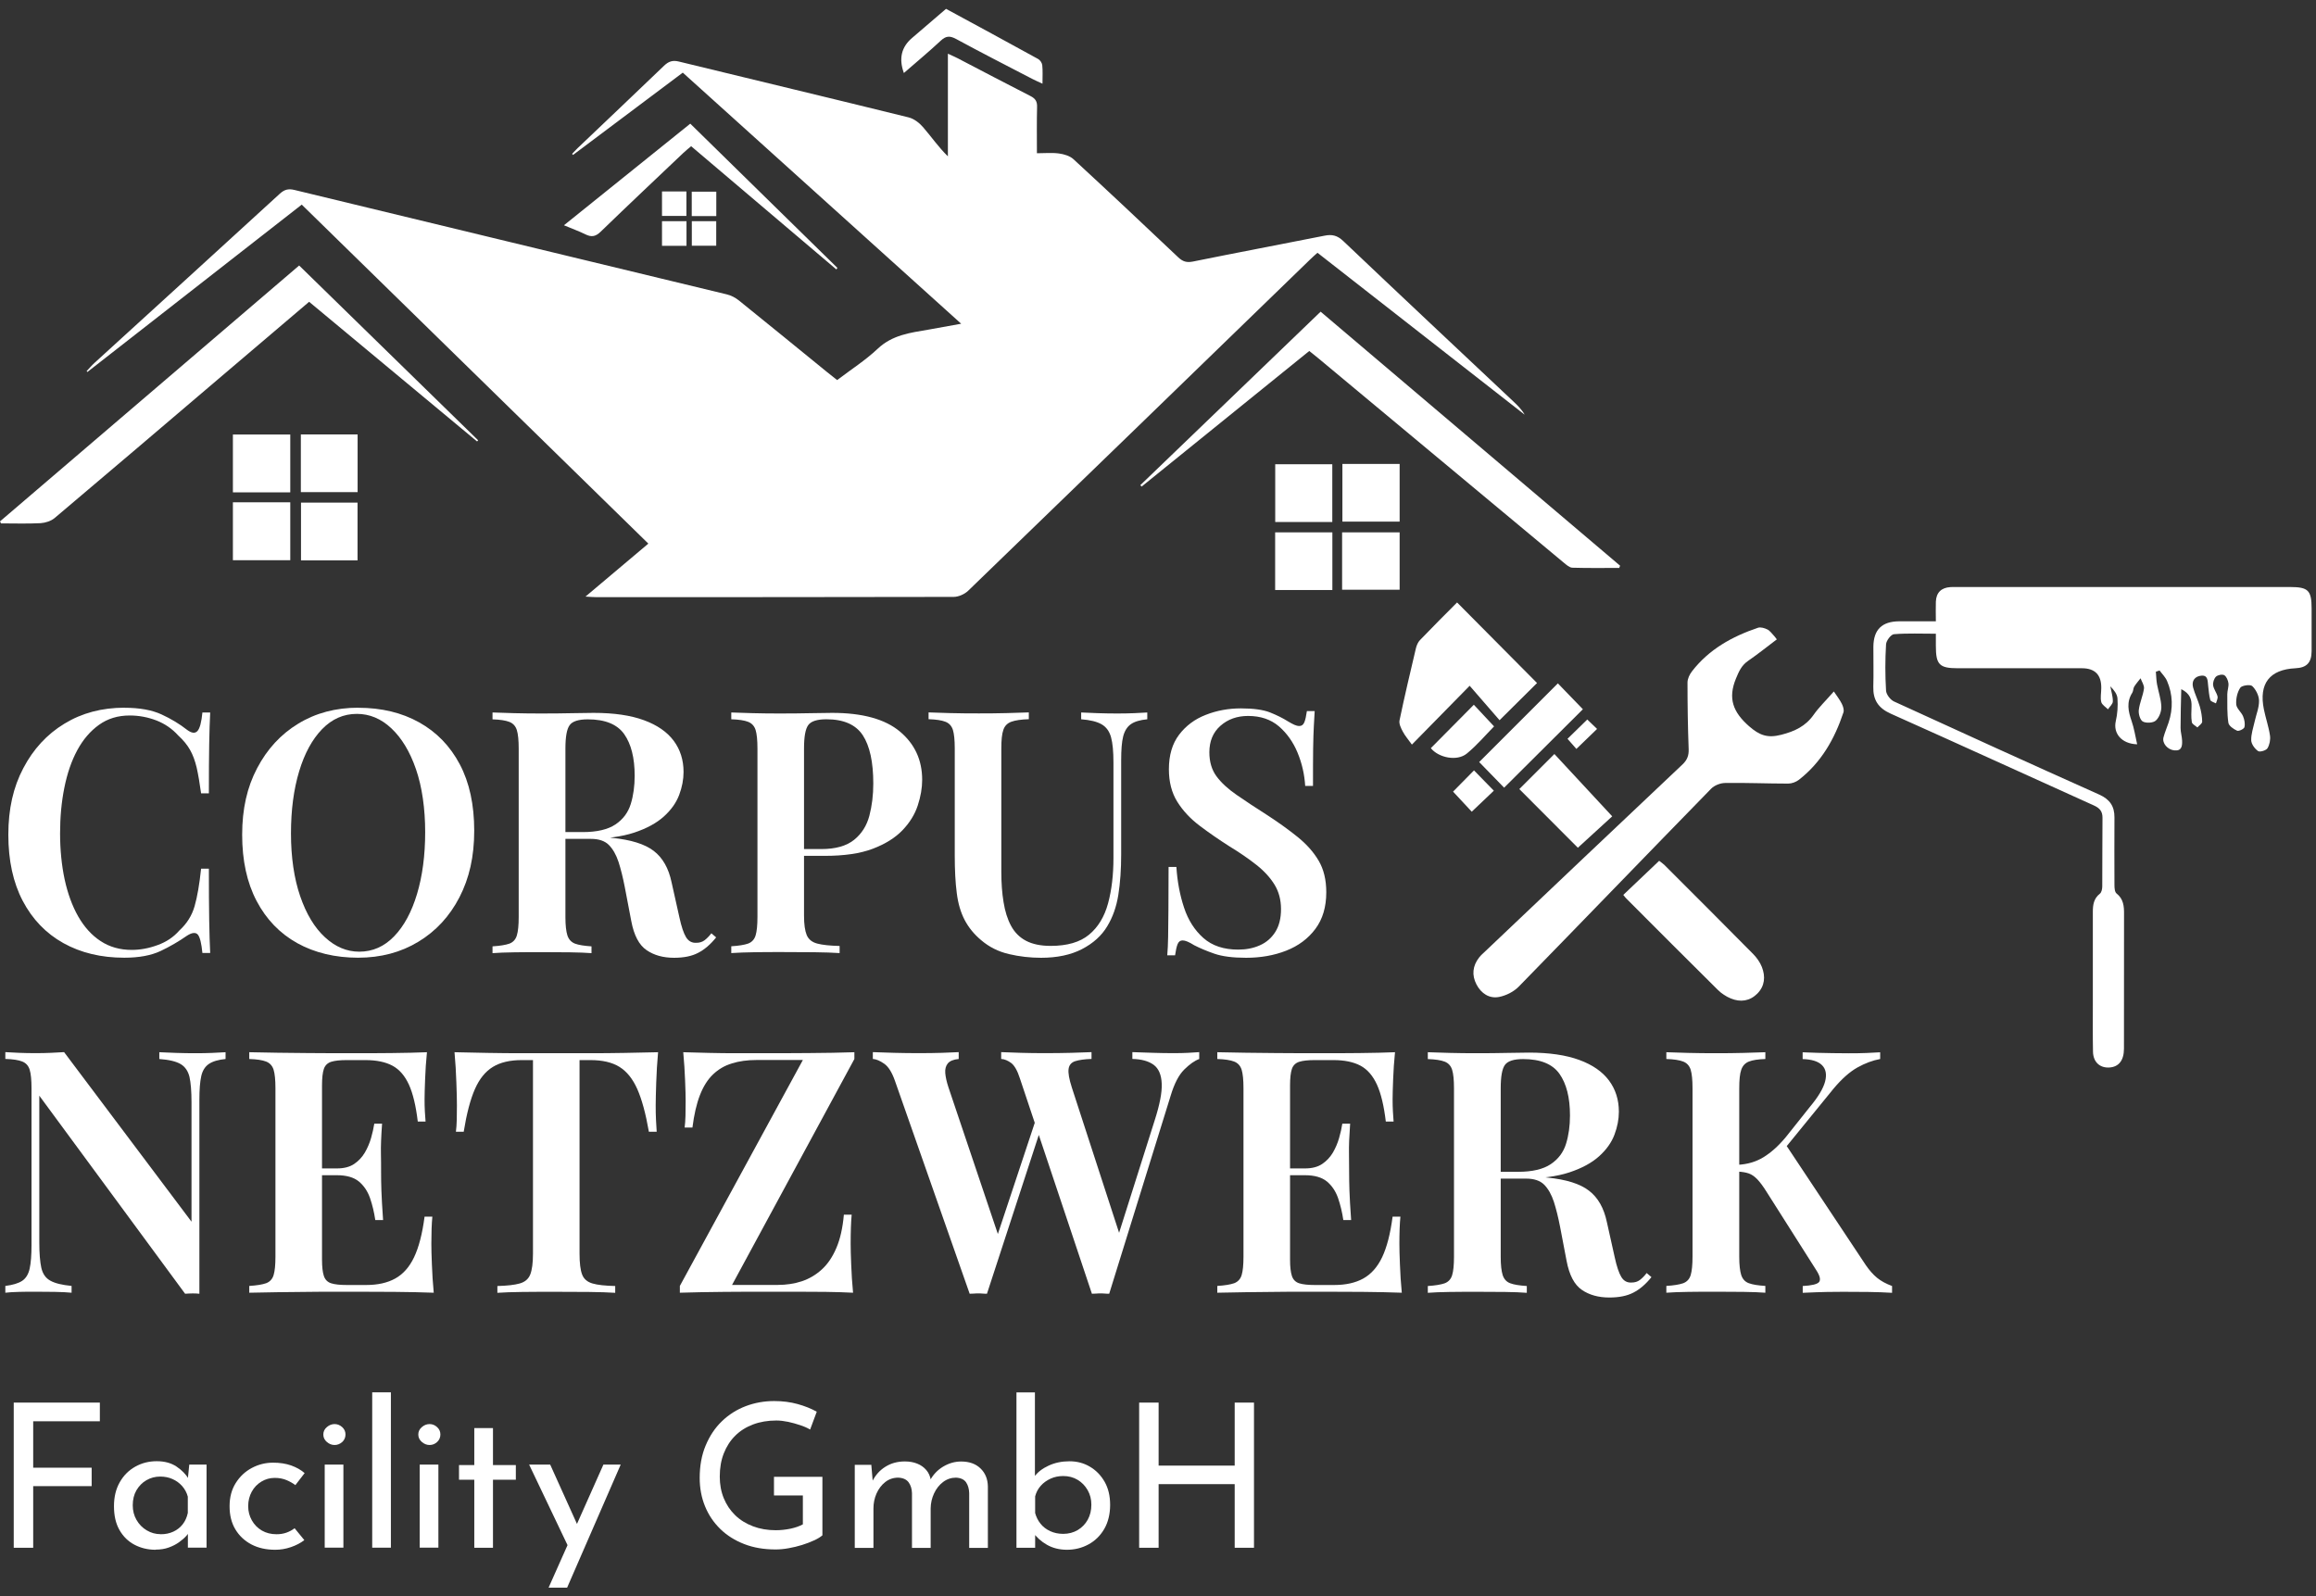
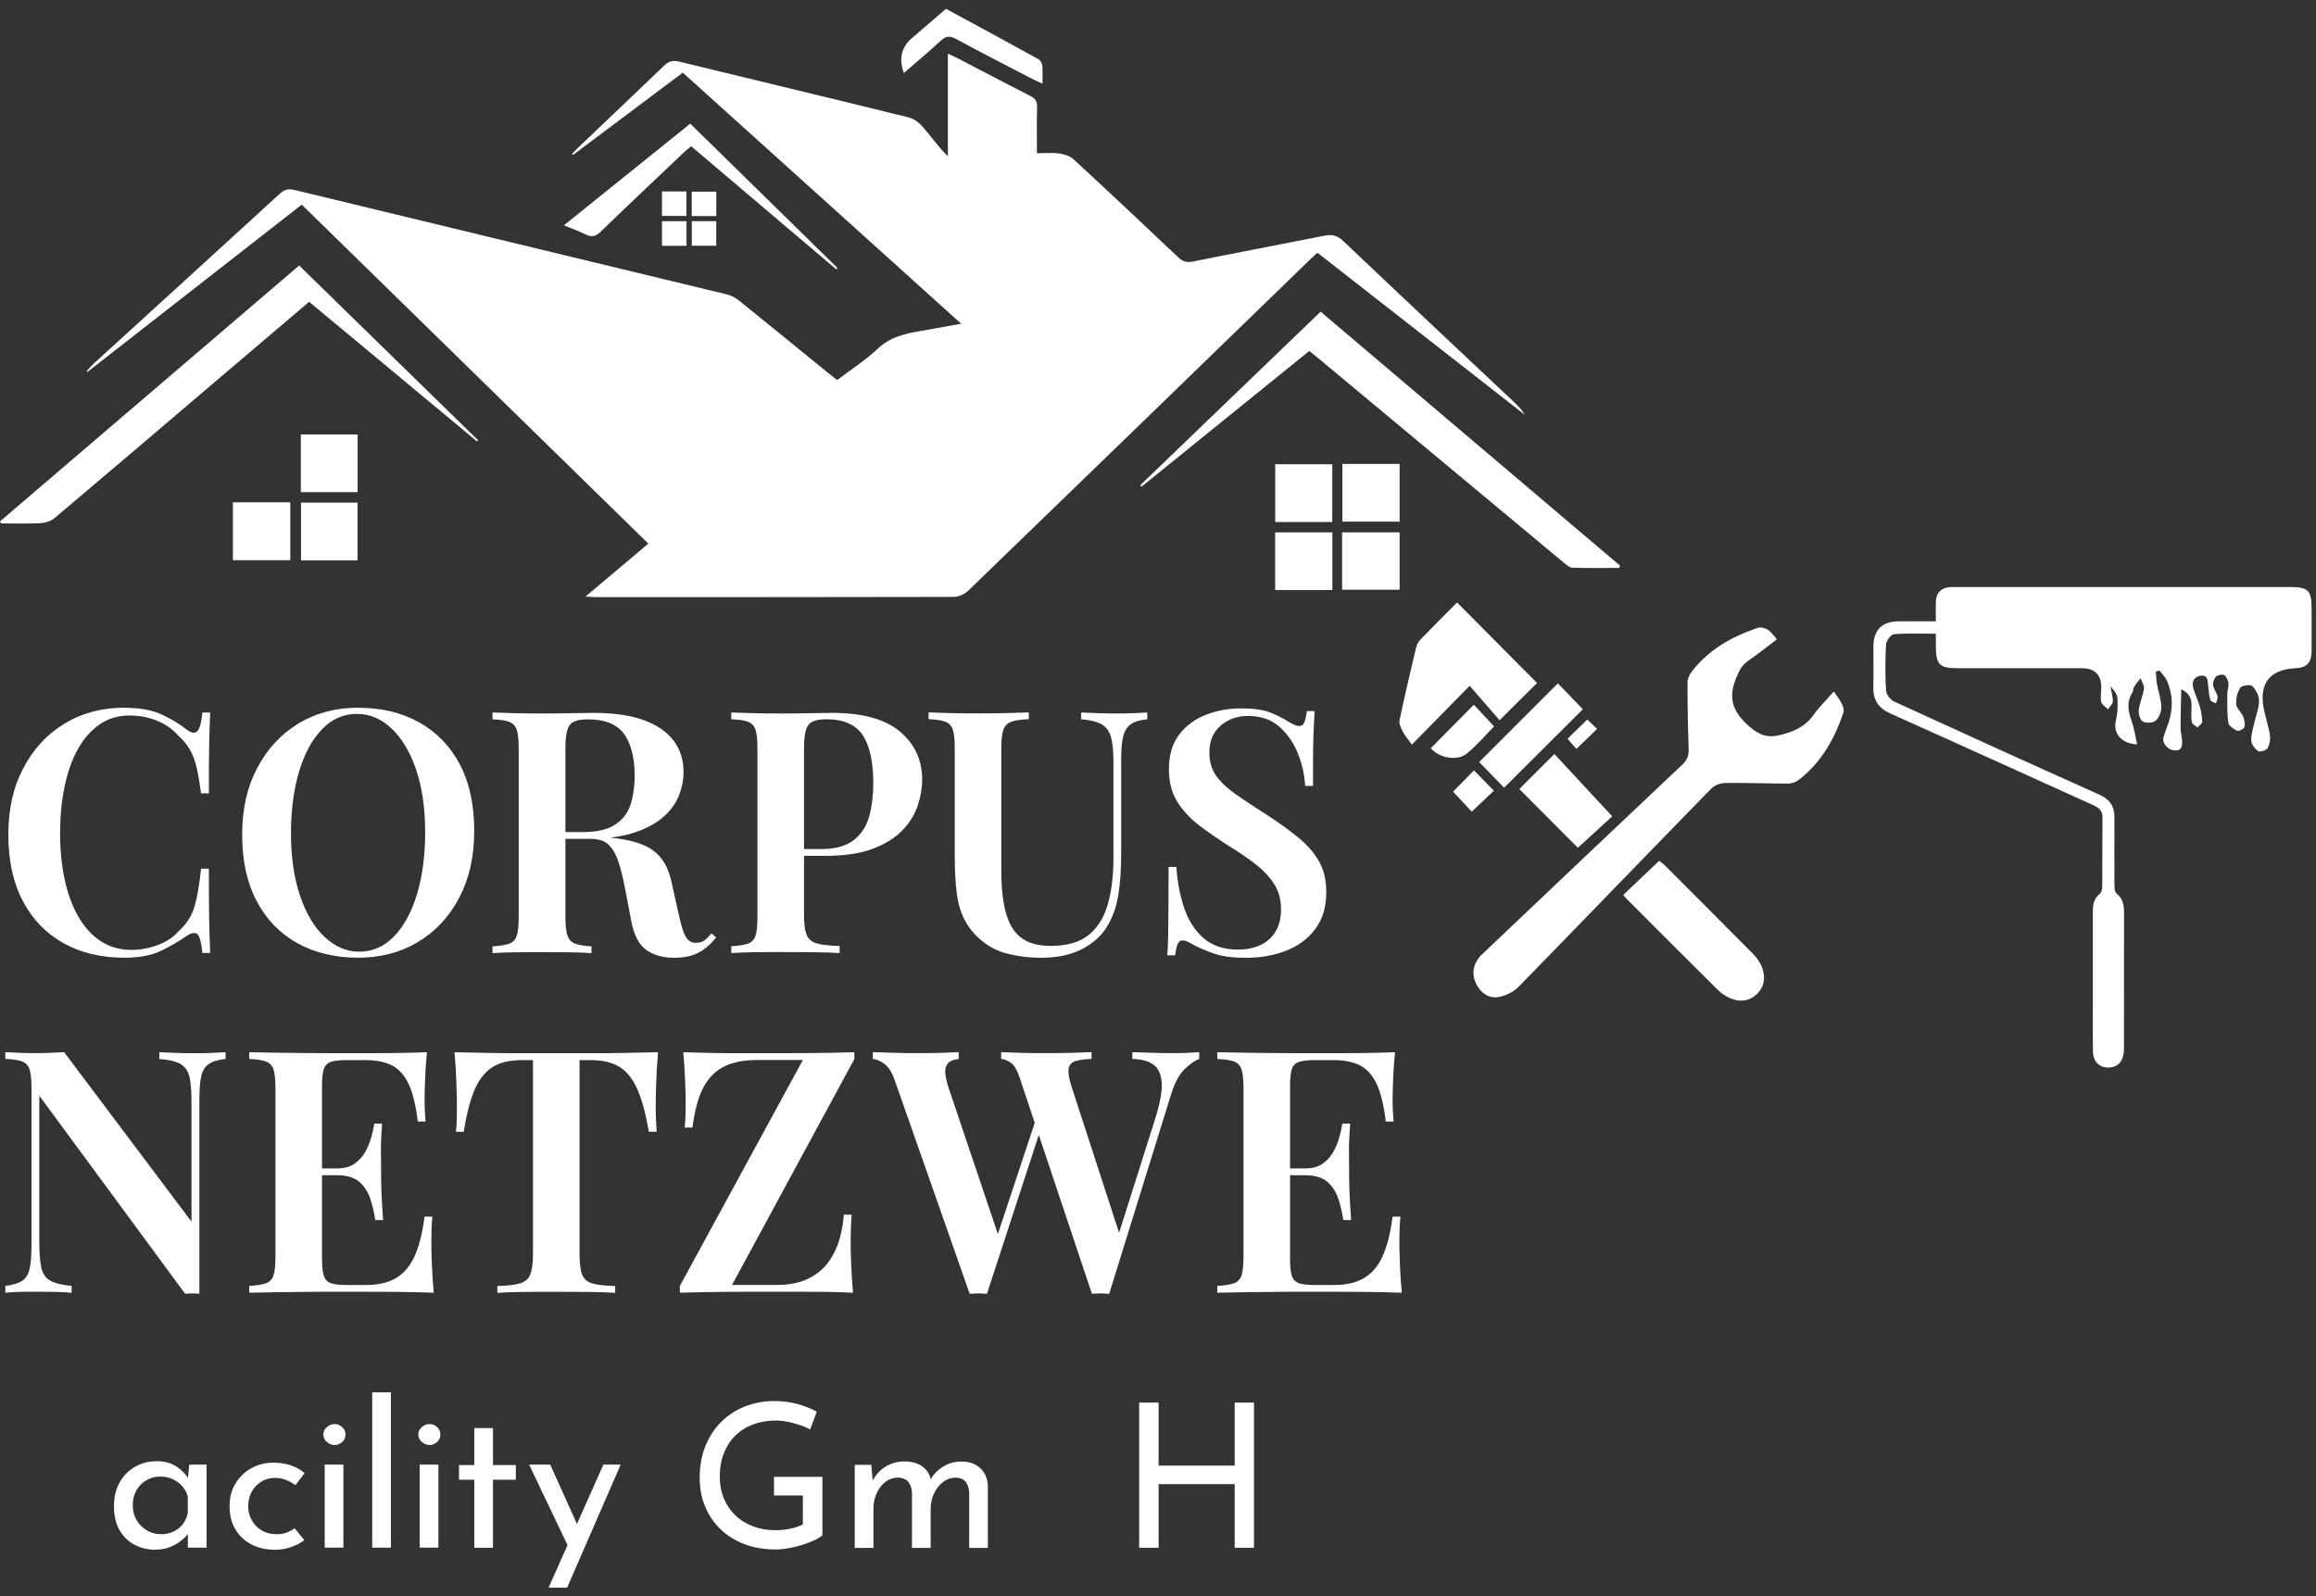
<svg xmlns="http://www.w3.org/2000/svg" width="132" height="91" viewBox="0 0 132 91" fill="none">
  <rect x="0" y="0" width="132" height="91" fill="#333333" stroke="none" />
  <g clip-path="url(#clip0_2020_912)">
    <path d="M17.195 11.666C13.094 14.87 9.04 18.039 4.982 21.203L4.938 21.155C5.083 21.001 5.224 20.834 5.378 20.693C8.899 17.48 12.429 14.267 15.945 11.045C16.21 10.803 16.434 10.742 16.791 10.83C24.999 12.819 33.216 14.795 41.424 16.78C41.67 16.837 41.917 16.969 42.115 17.128C43.801 18.483 45.473 19.856 47.154 21.221C47.33 21.366 47.507 21.503 47.713 21.665C48.497 21.067 49.32 20.543 50.02 19.883C50.856 19.091 51.877 18.967 52.911 18.791C53.496 18.69 54.082 18.58 54.782 18.453C49.447 13.642 44.192 8.897 38.915 4.14C36.807 5.72 34.734 7.278 32.661 8.831C32.644 8.809 32.626 8.792 32.608 8.77C32.71 8.664 32.811 8.55 32.916 8.449C34.558 6.882 36.209 5.324 37.846 3.748C38.101 3.502 38.334 3.422 38.682 3.506C43.052 4.571 47.423 5.614 51.789 6.692C52.093 6.767 52.401 7.005 52.612 7.251C53.078 7.788 53.479 8.378 54.025 8.911V3.061C54.267 3.172 54.421 3.238 54.575 3.317C55.961 4.039 57.347 4.769 58.738 5.478C59.011 5.619 59.117 5.781 59.108 6.09C59.086 6.948 59.099 7.806 59.099 8.735C59.557 8.735 59.962 8.695 60.353 8.748C60.64 8.787 60.974 8.884 61.181 9.074C63.188 10.922 65.173 12.793 67.153 14.667C67.409 14.909 67.629 14.98 67.99 14.909C70.485 14.403 72.989 13.932 75.489 13.435C75.921 13.347 76.22 13.418 76.559 13.739C79.772 16.793 83.007 19.826 86.237 22.867C86.479 23.096 86.721 23.325 86.897 23.637C82.976 20.569 79.054 17.506 75.089 14.408C74.944 14.54 74.798 14.663 74.666 14.795C68.174 21.093 61.683 27.391 55.178 33.676C54.975 33.87 54.636 34.02 54.364 34.024C47.555 34.041 40.746 34.037 33.938 34.037C33.797 34.037 33.66 34.024 33.37 34.006C34.607 32.963 35.751 31.999 36.952 30.987C30.364 24.544 23.806 18.127 17.204 11.67L17.195 11.666Z" fill="white" />
    <path d="M110.334 35.406C110.334 34.992 110.32 34.644 110.334 34.297C110.356 33.777 110.642 33.5 111.161 33.465C111.284 33.456 111.407 33.461 111.531 33.461C117.864 33.461 124.193 33.461 130.526 33.461C131.56 33.461 131.75 33.654 131.75 34.693C131.75 35.503 131.75 36.312 131.75 37.122C131.745 37.774 131.468 38.06 130.834 38.091C129.355 38.161 128.731 38.966 129.03 40.436C129.131 40.934 129.303 41.422 129.377 41.924C129.413 42.162 129.355 42.456 129.232 42.655C129.153 42.778 128.801 42.883 128.7 42.813C128.51 42.681 128.317 42.417 128.308 42.201C128.295 41.845 128.427 41.48 128.506 41.119C128.594 40.722 128.761 40.331 128.753 39.939C128.748 39.653 128.576 39.305 128.365 39.107C128.255 39.002 127.771 39.068 127.683 39.204C127.511 39.464 127.432 39.833 127.454 40.15C127.472 40.384 127.74 40.586 127.841 40.824C127.921 41.017 127.969 41.255 127.921 41.449C127.899 41.55 127.599 41.695 127.503 41.651C127.3 41.559 127.027 41.374 127.005 41.193C126.926 40.661 126.948 40.115 126.944 39.574C126.944 39.362 127.032 39.151 127.01 38.949C126.988 38.782 126.9 38.566 126.772 38.487C126.662 38.421 126.402 38.474 126.301 38.57C126.187 38.68 126.112 38.909 126.138 39.068C126.169 39.283 126.336 39.481 126.389 39.697C126.416 39.816 126.332 39.961 126.297 40.093C126.187 40.032 126.002 39.987 125.975 39.9C125.901 39.635 125.887 39.354 125.852 39.076C125.821 38.821 125.852 38.482 125.474 38.513C125.1 38.544 124.897 38.804 124.994 39.182C125.091 39.552 125.271 39.9 125.377 40.269C125.456 40.551 125.509 40.846 125.513 41.136C125.513 41.246 125.337 41.356 125.24 41.466C125.13 41.365 124.941 41.281 124.923 41.163C124.875 40.872 124.897 40.568 124.906 40.274C124.919 39.882 124.835 39.539 124.321 39.283C124.303 40.062 124.281 40.78 124.281 41.493C124.281 41.735 124.36 41.977 124.369 42.219C124.378 42.514 124.356 42.813 123.933 42.773C123.542 42.738 123.22 42.368 123.308 42.03C123.383 41.744 123.506 41.466 123.599 41.185C123.863 40.384 123.841 39.587 123.511 38.817C123.418 38.597 123.229 38.416 123.084 38.218L122.873 38.289C122.895 38.526 122.895 38.768 122.939 39.002C123.018 39.433 123.172 39.855 123.185 40.287C123.194 40.555 123.062 40.903 122.868 41.075C122.714 41.211 122.318 41.233 122.129 41.127C121.975 41.044 121.873 40.687 121.9 40.472C121.948 40.058 122.138 39.666 122.195 39.252C122.221 39.068 122.072 38.861 122.001 38.663C121.878 38.821 121.746 38.971 121.64 39.138C121.579 39.239 121.592 39.385 121.53 39.486C121.187 40.023 121.297 40.546 121.491 41.101C121.636 41.519 121.702 41.964 121.807 42.426C120.905 42.399 120.434 41.792 120.588 41.11C120.685 40.692 120.716 40.243 120.685 39.811C120.668 39.561 120.478 39.323 120.276 39.12C120.329 39.407 120.425 39.693 120.421 39.979C120.421 40.133 120.241 40.278 120.144 40.432C120.012 40.296 119.8 40.177 119.761 40.014C119.699 39.767 119.761 39.49 119.761 39.226C119.774 38.469 119.404 38.091 118.656 38.091C116.302 38.091 113.943 38.091 111.588 38.091C110.536 38.091 110.334 37.888 110.334 36.823C110.334 36.616 110.334 36.405 110.334 36.123C109.515 36.123 108.727 36.088 107.948 36.15C107.776 36.163 107.504 36.519 107.495 36.731C107.442 37.606 107.442 38.491 107.495 39.367C107.508 39.583 107.737 39.886 107.944 39.983C111.839 41.77 115.738 43.544 119.651 45.295C120.249 45.564 120.518 45.96 120.513 46.594C120.505 47.879 120.509 49.164 120.513 50.449C120.513 50.612 120.527 50.845 120.632 50.929C121.033 51.246 121.064 51.664 121.059 52.117C121.055 54.67 121.059 57.223 121.055 59.771C121.055 60.444 120.76 60.814 120.227 60.849C119.682 60.884 119.303 60.541 119.29 59.951C119.272 59.053 119.281 58.156 119.281 57.258C119.281 55.497 119.281 53.737 119.281 51.976C119.281 51.571 119.334 51.215 119.682 50.942C119.778 50.867 119.818 50.669 119.818 50.528C119.827 49.226 119.818 47.923 119.831 46.62C119.836 46.242 119.664 46.057 119.338 45.911C115.479 44.173 111.632 42.408 107.768 40.683C107.05 40.362 106.747 39.895 106.769 39.138C106.791 38.381 106.769 37.624 106.773 36.867C106.782 35.89 107.257 35.423 108.243 35.415C108.921 35.41 109.603 35.415 110.338 35.415L110.334 35.406Z" fill="white" />
    <path d="M101.276 36.44C100.699 36.876 100.18 37.294 99.63 37.672C99.26 37.928 99.11 38.267 98.943 38.672C98.472 39.807 98.772 40.59 99.683 41.392C100.286 41.92 100.743 42.083 101.518 41.884C102.293 41.686 102.909 41.396 103.371 40.74C103.661 40.326 104.031 39.97 104.52 39.415C104.691 39.675 104.858 39.882 104.973 40.115C105.048 40.265 105.114 40.472 105.065 40.612C104.564 42.122 103.798 43.464 102.521 44.455C102.359 44.578 102.121 44.666 101.918 44.666C100.721 44.666 99.529 44.613 98.331 44.631C98.054 44.631 97.711 44.767 97.522 44.961C93.86 48.711 90.224 52.487 86.563 56.237C86.281 56.527 85.845 56.747 85.445 56.827C84.881 56.937 84.419 56.628 84.151 56.114C83.874 55.581 83.931 55.057 84.3 54.582C84.406 54.445 84.543 54.327 84.67 54.208C88.407 50.66 92.143 47.113 95.893 43.575C96.162 43.319 96.258 43.068 96.245 42.703C96.197 41.435 96.179 40.172 96.179 38.905C96.179 38.689 96.298 38.443 96.434 38.267C97.403 37.012 98.723 36.282 100.193 35.784C100.347 35.732 100.576 35.802 100.734 35.881C100.884 35.956 100.99 36.119 101.113 36.246C101.161 36.295 101.197 36.352 101.276 36.453V36.44Z" fill="white" />
    <path d="M92.289 32.373C91.395 32.373 90.506 32.387 89.617 32.36C89.454 32.356 89.278 32.197 89.133 32.078C84.468 28.197 79.807 24.315 75.146 20.429C74.987 20.297 74.82 20.165 74.622 20.006C71.427 22.59 68.249 25.164 65.067 27.735C65.041 27.708 65.019 27.682 64.992 27.655C68.403 24.372 71.819 21.089 75.269 17.766C80.978 22.607 86.655 27.427 92.337 32.246C92.319 32.285 92.306 32.329 92.289 32.369V32.373Z" fill="white" />
    <path d="M0 29.72C5.673 24.865 11.351 20.011 17.05 15.134C20.474 18.479 23.863 21.789 27.252 25.098C27.23 25.12 27.213 25.142 27.191 25.164C24.004 22.515 20.822 19.865 17.618 17.203C15.871 18.69 14.154 20.147 12.442 21.604C9.335 24.249 6.232 26.898 3.112 29.53C2.905 29.702 2.588 29.803 2.315 29.821C1.562 29.86 0.81 29.834 0.057 29.834C0.04 29.794 0.022 29.755 0 29.72Z" fill="white" />
    <path d="M87.601 38.936C86.941 39.591 86.241 40.282 85.467 41.053C84.93 40.432 84.371 39.789 83.763 39.09C82.628 40.247 81.62 41.273 80.471 42.443C80.269 42.157 80.08 41.946 79.952 41.7C79.846 41.502 79.723 41.251 79.767 41.057C80.053 39.684 80.379 38.315 80.7 36.951C80.74 36.788 80.815 36.607 80.929 36.489C81.633 35.754 82.355 35.036 83.046 34.341C84.578 35.886 86.083 37.4 87.606 38.936H87.601Z" fill="white" />
    <path d="M92.522 51.008C93.2 50.361 93.873 49.723 94.564 49.067C94.678 49.155 94.775 49.221 94.859 49.3C96.549 50.99 98.243 52.681 99.925 54.384C100.127 54.591 100.312 54.85 100.418 55.119C100.629 55.66 100.589 56.202 100.158 56.637C99.727 57.069 99.194 57.139 98.648 56.914C98.38 56.804 98.116 56.633 97.909 56.426C96.157 54.696 94.423 52.949 92.68 51.206C92.632 51.158 92.592 51.1 92.517 51.008H92.522Z" fill="white" />
    <path d="M47.669 15.358C44.923 13.03 42.181 10.702 39.391 8.334C39.245 8.457 39.087 8.585 38.937 8.726C37.37 10.213 35.795 11.697 34.241 13.202C33.955 13.483 33.718 13.532 33.37 13.36C32.996 13.175 32.6 13.035 32.142 12.841C34.567 10.891 36.93 8.99 39.342 7.049C42.141 9.795 44.936 12.533 47.727 15.27C47.709 15.301 47.687 15.328 47.669 15.358Z" fill="white" />
    <path d="M88.79 38.953C89.239 39.42 89.749 39.948 90.216 40.428C88.759 41.88 87.232 43.398 85.727 44.899C85.304 44.468 84.785 43.931 84.305 43.438C85.757 41.981 87.284 40.458 88.79 38.953Z" fill="white" />
    <path d="M91.888 46.532C91.298 47.073 90.599 47.712 89.93 48.323C88.79 47.184 87.676 46.066 86.593 44.978C87.21 44.362 87.874 43.698 88.592 42.98C89.648 44.12 90.748 45.304 91.888 46.532Z" fill="white" />
    <path d="M59.412 4.769C59.165 4.655 58.994 4.58 58.831 4.496C57.383 3.744 55.926 3 54.491 2.221C54.144 2.036 53.923 2.036 53.624 2.313C52.946 2.947 52.229 3.541 51.516 4.162C51.217 3.339 51.375 2.679 51.983 2.164C52.625 1.613 53.263 1.068 53.919 0.504C55.679 1.459 57.427 2.401 59.165 3.361C59.28 3.422 59.39 3.585 59.403 3.713C59.438 4.039 59.416 4.369 59.416 4.774L59.412 4.769Z" fill="white" />
    <path d="M13.274 28.632H16.544V31.933H13.274V28.632Z" fill="white" />
    <path d="M76.51 26.445H79.772V29.733H76.51V26.445Z" fill="white" />
-     <path d="M16.544 28.065H13.274V24.768H16.544V28.065Z" fill="white" />
    <path d="M76.493 33.615V30.345H79.772V33.615H76.493Z" fill="white" />
    <path d="M75.938 30.345V33.632H72.677V30.345H75.938Z" fill="white" />
    <path d="M75.934 29.755H72.681V26.463H75.934V29.755Z" fill="white" />
    <path d="M20.378 31.942H17.156V28.65H20.378V31.942Z" fill="white" />
    <path d="M20.382 24.764V28.052H17.147V24.764H20.382Z" fill="white" />
    <path d="M81.55 42.646C82.364 41.823 83.178 41.004 84.001 40.172C84.358 40.555 84.74 40.96 85.154 41.405C84.666 41.902 84.177 42.483 83.601 42.954C83.042 43.412 81.99 43.192 81.55 42.646Z" fill="white" />
    <path d="M84.01 43.913C84.397 44.309 84.776 44.697 85.141 45.071C84.732 45.458 84.318 45.854 83.882 46.268C83.57 45.934 83.191 45.524 82.817 45.124C83.191 44.745 83.592 44.336 84.01 43.913Z" fill="white" />
    <path d="M37.731 12.308V10.913H39.122V12.308H37.731Z" fill="white" />
    <path d="M39.43 12.608H40.821V14.007H39.43V12.608Z" fill="white" />
    <path d="M40.825 10.926V12.317H39.426V10.926H40.825Z" fill="white" />
    <path d="M37.731 12.608H39.127V14.012H37.731V12.608Z" fill="white" />
    <path d="M89.34 42.113C89.701 41.761 90.07 41.4 90.466 41.013C90.647 41.189 90.845 41.378 91.025 41.55C90.612 41.95 90.242 42.311 89.846 42.69C89.723 42.549 89.542 42.346 89.34 42.113Z" fill="white" />
    <path d="M7.104 40.344C7.957 40.344 8.657 40.472 9.203 40.722C9.749 40.973 10.237 41.268 10.664 41.603C10.924 41.796 11.117 41.818 11.254 41.669C11.39 41.519 11.483 41.167 11.536 40.612H11.98C11.954 41.105 11.936 41.704 11.923 42.413C11.91 43.121 11.905 44.059 11.905 45.221H11.461C11.382 44.64 11.298 44.151 11.21 43.759C11.117 43.368 10.994 43.029 10.831 42.743C10.668 42.457 10.448 42.188 10.162 41.928C9.815 41.541 9.397 41.255 8.912 41.066C8.428 40.881 7.922 40.784 7.394 40.784C6.721 40.784 6.14 40.96 5.642 41.317C5.145 41.673 4.731 42.157 4.401 42.769C4.071 43.381 3.829 44.094 3.666 44.908C3.503 45.722 3.424 46.585 3.424 47.505C3.424 48.425 3.512 49.322 3.684 50.128C3.86 50.933 4.115 51.638 4.458 52.24C4.802 52.839 5.224 53.31 5.735 53.644C6.245 53.979 6.835 54.146 7.508 54.146C7.984 54.146 8.477 54.058 8.978 53.873C9.48 53.693 9.894 53.416 10.22 53.041C10.646 52.654 10.937 52.192 11.091 51.655C11.245 51.118 11.368 50.405 11.461 49.516H11.905C11.905 50.731 11.91 51.708 11.923 52.452C11.936 53.196 11.954 53.816 11.98 54.322H11.536C11.483 53.768 11.395 53.42 11.276 53.275C11.153 53.134 10.95 53.151 10.664 53.332C10.184 53.666 9.678 53.961 9.146 54.212C8.609 54.463 7.922 54.591 7.082 54.591C5.766 54.591 4.608 54.313 3.613 53.759C2.619 53.204 1.849 52.403 1.298 51.356C0.748 50.308 0.475 49.05 0.475 47.58C0.475 46.11 0.757 44.868 1.329 43.786C1.897 42.703 2.676 41.854 3.671 41.251C4.665 40.643 5.805 40.34 7.099 40.34L7.104 40.344Z" fill="white" />
    <path d="M20.422 40.344C21.738 40.344 22.895 40.621 23.89 41.176C24.884 41.73 25.655 42.527 26.205 43.566C26.755 44.604 27.028 45.867 27.028 47.351C27.028 48.834 26.746 50.062 26.187 51.145C25.628 52.227 24.845 53.077 23.846 53.68C22.847 54.287 21.698 54.591 20.408 54.591C19.119 54.591 17.935 54.313 16.94 53.759C15.946 53.204 15.175 52.403 14.625 51.356C14.075 50.308 13.802 49.05 13.802 47.58C13.802 46.11 14.084 44.868 14.656 43.786C15.224 42.703 16.003 41.854 16.997 41.251C17.992 40.643 19.132 40.34 20.426 40.34L20.422 40.344ZM20.342 40.692C19.581 40.692 18.921 40.982 18.357 41.563C17.794 42.144 17.358 42.945 17.05 43.966C16.742 44.987 16.584 46.167 16.584 47.509C16.584 48.852 16.76 50.071 17.108 51.083C17.455 52.095 17.926 52.879 18.52 53.424C19.114 53.974 19.766 54.247 20.474 54.247C21.236 54.247 21.896 53.957 22.459 53.376C23.023 52.795 23.458 51.99 23.767 50.964C24.075 49.939 24.233 48.759 24.233 47.43C24.233 46.101 24.057 44.855 23.709 43.847C23.362 42.84 22.891 42.065 22.305 41.515C21.72 40.965 21.064 40.692 20.338 40.692H20.342Z" fill="white" />
    <path d="M28.075 40.612C28.397 40.626 28.81 40.639 29.316 40.652C29.818 40.665 30.324 40.67 30.826 40.67C31.46 40.67 32.058 40.665 32.626 40.652C33.194 40.639 33.594 40.635 33.828 40.635C34.989 40.635 35.949 40.775 36.702 41.053C37.459 41.33 38.022 41.722 38.396 42.223C38.77 42.725 38.959 43.319 38.959 44.006C38.959 44.433 38.876 44.868 38.709 45.313C38.541 45.758 38.251 46.167 37.837 46.541C37.423 46.915 36.86 47.223 36.143 47.461C35.425 47.698 34.514 47.817 33.401 47.817H31.543V47.43H33.207C34.021 47.43 34.642 47.285 35.078 46.994C35.509 46.704 35.799 46.316 35.949 45.832C36.099 45.348 36.173 44.811 36.173 44.217C36.173 43.196 35.971 42.408 35.575 41.845C35.174 41.282 34.483 41.004 33.502 41.004C32.974 41.004 32.626 41.114 32.468 41.334C32.305 41.554 32.226 41.999 32.226 42.672V52.276C32.226 52.742 32.265 53.09 32.34 53.323C32.419 53.556 32.565 53.71 32.776 53.79C32.987 53.869 33.304 53.917 33.713 53.944V54.331C33.392 54.305 32.978 54.291 32.472 54.283C31.97 54.278 31.46 54.274 30.94 54.274C30.36 54.274 29.818 54.274 29.312 54.283C28.81 54.291 28.397 54.305 28.071 54.331V53.944C28.498 53.917 28.815 53.864 29.03 53.79C29.242 53.71 29.387 53.556 29.457 53.323C29.528 53.09 29.563 52.742 29.563 52.276V42.672C29.563 42.197 29.528 41.845 29.457 41.616C29.387 41.392 29.246 41.233 29.03 41.149C28.819 41.066 28.498 41.017 28.071 41.004V40.617L28.075 40.612ZM31.539 47.487C32.146 47.514 32.653 47.54 33.057 47.575C33.462 47.61 33.814 47.637 34.105 47.663C34.395 47.69 34.655 47.72 34.888 47.76C35.958 47.866 36.75 48.112 37.261 48.504C37.771 48.895 38.11 49.494 38.277 50.295L38.722 52.289C38.836 52.817 38.964 53.196 39.1 53.42C39.237 53.644 39.43 53.755 39.69 53.741C39.87 53.741 40.025 53.693 40.157 53.596C40.284 53.499 40.416 53.367 40.544 53.2L40.817 53.433C40.495 53.834 40.152 54.129 39.791 54.313C39.43 54.503 38.973 54.595 38.418 54.595C37.797 54.595 37.274 54.45 36.851 54.159C36.424 53.869 36.134 53.319 35.98 52.505L35.61 50.568C35.505 50.027 35.386 49.547 35.254 49.133C35.117 48.719 34.932 48.398 34.703 48.165C34.47 47.932 34.127 47.817 33.678 47.817H31.587L31.548 47.487H31.539Z" fill="white" />
    <path d="M41.675 40.612C41.996 40.626 42.41 40.639 42.916 40.652C43.418 40.665 43.924 40.67 44.426 40.67C45.059 40.67 45.658 40.665 46.226 40.652C46.794 40.639 47.194 40.635 47.427 40.635C49.157 40.635 50.447 40.991 51.291 41.7C52.137 42.408 52.559 43.328 52.559 44.45C52.559 44.917 52.475 45.401 52.308 45.911C52.141 46.422 51.85 46.893 51.437 47.324C51.023 47.756 50.46 48.108 49.742 48.381C49.025 48.654 48.114 48.785 47 48.785H45.064V48.398H46.807C47.621 48.398 48.242 48.222 48.677 47.874C49.108 47.527 49.399 47.069 49.549 46.501C49.698 45.934 49.773 45.322 49.773 44.662C49.773 43.434 49.571 42.518 49.175 41.911C48.774 41.303 48.083 41 47.102 41C46.574 41 46.226 41.11 46.067 41.33C45.904 41.55 45.825 41.995 45.825 42.668V52.196C45.825 52.689 45.878 53.055 45.979 53.301C46.085 53.548 46.283 53.706 46.578 53.785C46.873 53.864 47.3 53.908 47.854 53.922V54.327C47.48 54.3 46.996 54.287 46.402 54.278C45.808 54.274 45.196 54.269 44.562 54.269C44.021 54.269 43.497 54.269 42.995 54.278C42.493 54.287 42.053 54.3 41.679 54.327V53.939C42.106 53.913 42.423 53.86 42.639 53.785C42.85 53.706 42.995 53.552 43.066 53.319C43.136 53.086 43.171 52.738 43.171 52.271V42.668C43.171 42.193 43.136 41.84 43.066 41.612C42.995 41.387 42.854 41.229 42.639 41.145C42.428 41.061 42.106 41.013 41.679 41V40.612H41.675Z" fill="white" />
    <path d="M65.389 40.612V41C64.975 41.039 64.662 41.132 64.451 41.281C64.24 41.431 64.095 41.664 64.015 41.977C63.936 42.289 63.901 42.743 63.901 43.324V48.689C63.901 49.551 63.848 50.33 63.738 51.013C63.628 51.699 63.417 52.289 63.109 52.795C62.788 53.336 62.303 53.772 61.665 54.102C61.027 54.432 60.248 54.595 59.333 54.595C58.712 54.595 58.105 54.525 57.502 54.384C56.899 54.243 56.375 53.979 55.922 53.592C55.521 53.257 55.209 52.874 54.984 52.447C54.76 52.02 54.606 51.51 54.531 50.907C54.452 50.308 54.416 49.587 54.416 48.746V42.663C54.416 42.188 54.381 41.836 54.311 41.607C54.24 41.383 54.099 41.224 53.884 41.141C53.673 41.057 53.351 41.009 52.924 40.995V40.608C53.246 40.621 53.659 40.635 54.166 40.648C54.667 40.661 55.213 40.665 55.794 40.665C56.322 40.665 56.846 40.661 57.361 40.648C57.876 40.635 58.303 40.621 58.637 40.608V40.995C58.197 41.009 57.867 41.057 57.638 41.141C57.414 41.224 57.26 41.378 57.185 41.607C57.105 41.832 57.07 42.184 57.07 42.663V49.675C57.07 50.322 57.11 50.903 57.198 51.426C57.282 51.95 57.422 52.399 57.625 52.773C57.827 53.147 58.109 53.433 58.479 53.627C58.848 53.82 59.315 53.917 59.883 53.917C60.825 53.917 61.555 53.706 62.07 53.279C62.585 52.852 62.946 52.258 63.153 51.497C63.36 50.735 63.461 49.868 63.461 48.9V43.478C63.461 42.844 63.417 42.36 63.324 42.025C63.232 41.691 63.056 41.444 62.792 41.29C62.528 41.136 62.136 41.039 61.621 41V40.612C61.868 40.626 62.184 40.639 62.581 40.652C62.972 40.665 63.338 40.67 63.676 40.67C64.015 40.67 64.319 40.665 64.636 40.652C64.953 40.639 65.208 40.626 65.402 40.612H65.389Z" fill="white" />
    <path d="M70.727 40.379C71.449 40.379 72.004 40.458 72.391 40.612C72.778 40.767 73.113 40.934 73.399 41.114C73.553 41.207 73.68 41.273 73.777 41.317C73.874 41.361 73.966 41.383 74.059 41.383C74.186 41.383 74.283 41.312 74.341 41.171C74.398 41.031 74.446 40.815 74.486 40.533H74.93C74.917 40.78 74.9 41.061 74.882 41.387C74.864 41.713 74.851 42.14 74.842 42.677C74.834 43.214 74.834 43.918 74.834 44.798H74.389C74.349 44.138 74.204 43.508 73.953 42.901C73.702 42.294 73.346 41.796 72.888 41.4C72.43 41.009 71.845 40.81 71.136 40.81C70.503 40.81 69.979 41 69.556 41.374C69.134 41.748 68.927 42.254 68.927 42.883C68.927 43.425 69.064 43.883 69.332 44.248C69.605 44.618 69.988 44.97 70.485 45.313C70.982 45.656 71.572 46.048 72.259 46.484C72.893 46.897 73.46 47.307 73.962 47.712C74.464 48.117 74.864 48.565 75.155 49.058C75.445 49.551 75.591 50.15 75.591 50.858C75.591 51.699 75.384 52.395 74.97 52.949C74.556 53.504 74.002 53.917 73.306 54.19C72.611 54.463 71.845 54.595 71.022 54.595C70.261 54.595 69.658 54.516 69.213 54.362C68.769 54.208 68.386 54.045 68.06 53.878C67.774 53.697 67.558 53.605 67.4 53.605C67.272 53.605 67.175 53.675 67.118 53.816C67.061 53.957 67.013 54.172 66.973 54.454H66.528C66.555 54.159 66.568 53.807 66.577 53.407C66.581 53.006 66.59 52.487 66.594 51.849C66.599 51.211 66.603 50.401 66.603 49.419H67.048C67.101 50.247 67.246 51.017 67.484 51.734C67.721 52.452 68.091 53.028 68.588 53.468C69.085 53.908 69.746 54.129 70.573 54.129C71.026 54.129 71.436 54.049 71.801 53.886C72.171 53.724 72.461 53.473 72.681 53.13C72.901 52.786 73.011 52.35 73.011 51.822C73.011 51.294 72.888 50.828 72.642 50.427C72.395 50.027 72.056 49.653 71.616 49.305C71.176 48.957 70.661 48.601 70.067 48.24C69.46 47.852 68.892 47.461 68.364 47.06C67.836 46.66 67.413 46.206 67.096 45.696C66.779 45.185 66.621 44.569 66.621 43.847C66.621 43.046 66.814 42.391 67.202 41.88C67.589 41.37 68.095 40.991 68.72 40.749C69.345 40.502 70.014 40.379 70.723 40.379H70.727Z" fill="white" />
    <path d="M12.856 59.978V60.365C12.442 60.405 12.125 60.497 11.905 60.647C11.685 60.796 11.54 61.03 11.47 61.342C11.399 61.659 11.364 62.108 11.364 62.689V73.745C11.249 73.731 11.122 73.727 10.985 73.727C10.849 73.727 10.704 73.736 10.55 73.745L2.24 62.456V70.822C2.24 71.443 2.28 71.923 2.355 72.266C2.434 72.609 2.601 72.856 2.87 73.001C3.134 73.15 3.539 73.247 4.08 73.3V73.687C3.833 73.661 3.517 73.648 3.129 73.639C2.742 73.635 2.372 73.63 2.025 73.63C1.716 73.63 1.4 73.63 1.087 73.639C0.77 73.648 0.511 73.661 0.304 73.687V73.3C0.731 73.247 1.048 73.15 1.263 73.01C1.474 72.869 1.62 72.636 1.69 72.314C1.761 71.993 1.796 71.544 1.796 70.976V62.029C1.796 61.553 1.761 61.201 1.69 60.972C1.62 60.748 1.479 60.59 1.263 60.506C1.052 60.422 0.731 60.374 0.304 60.361V59.973C0.511 59.986 0.77 60 1.087 60.013C1.404 60.026 1.716 60.031 2.025 60.031C2.333 60.031 2.61 60.026 2.896 60.013C3.178 60 3.433 59.986 3.653 59.973L10.915 69.638V62.843C10.915 62.209 10.875 61.725 10.801 61.391C10.721 61.056 10.554 60.809 10.299 60.656C10.039 60.502 9.634 60.405 9.08 60.365V59.978C9.326 59.991 9.643 60.004 10.039 60.017C10.431 60.031 10.796 60.035 11.135 60.035C11.474 60.035 11.778 60.031 12.095 60.017C12.411 60.004 12.667 59.991 12.86 59.978H12.856Z" fill="white" />
    <path d="M24.334 59.978C24.281 60.506 24.246 61.021 24.229 61.518C24.211 62.016 24.198 62.394 24.198 62.649C24.198 62.904 24.202 63.129 24.215 63.358C24.229 63.587 24.242 63.776 24.255 63.93H23.811C23.705 63.041 23.538 62.337 23.309 61.831C23.076 61.32 22.763 60.959 22.371 60.748C21.98 60.537 21.465 60.427 20.831 60.427H19.766C19.378 60.427 19.084 60.458 18.877 60.523C18.67 60.59 18.529 60.726 18.459 60.928C18.388 61.135 18.353 61.452 18.353 61.879V71.795C18.353 72.209 18.388 72.521 18.459 72.732C18.529 72.944 18.67 73.085 18.877 73.15C19.084 73.216 19.378 73.247 19.766 73.247H20.87C21.531 73.247 22.081 73.124 22.525 72.878C22.97 72.631 23.331 72.231 23.599 71.667C23.868 71.104 24.07 70.334 24.198 69.352H24.642C24.603 69.753 24.585 70.268 24.585 70.901C24.585 71.174 24.594 71.566 24.616 72.081C24.634 72.596 24.669 73.133 24.721 73.687C24.061 73.661 23.322 73.648 22.494 73.639C21.667 73.635 20.932 73.63 20.285 73.63H19.114C18.63 73.63 18.107 73.63 17.548 73.639C16.984 73.648 16.416 73.652 15.844 73.657C15.268 73.665 14.726 73.674 14.207 73.687V73.3C14.634 73.274 14.951 73.221 15.167 73.146C15.378 73.067 15.523 72.913 15.594 72.684C15.664 72.451 15.699 72.103 15.699 71.636V62.033C15.699 61.558 15.664 61.206 15.594 60.977C15.523 60.752 15.382 60.594 15.167 60.51C14.955 60.427 14.634 60.378 14.207 60.365V59.978C14.722 59.991 15.268 60 15.844 60.008C16.416 60.013 16.989 60.022 17.548 60.026C18.111 60.031 18.63 60.035 19.114 60.035H20.285C20.879 60.035 21.553 60.035 22.31 60.026C23.067 60.017 23.74 60.004 24.334 59.978ZM21.214 66.602V66.989H17.768V66.602H21.214ZM21.777 64.044C21.724 64.779 21.702 65.343 21.711 65.73C21.72 66.117 21.72 66.474 21.72 66.795C21.72 67.117 21.724 67.473 21.738 67.86C21.751 68.248 21.782 68.811 21.834 69.546H21.39C21.324 69.106 21.227 68.692 21.091 68.296C20.954 67.904 20.743 67.587 20.452 67.345C20.162 67.108 19.744 66.989 19.202 66.989V66.602C19.603 66.602 19.929 66.518 20.18 66.351C20.43 66.183 20.633 65.968 20.791 65.704C20.945 65.44 21.064 65.162 21.148 64.872C21.231 64.581 21.293 64.308 21.333 64.049H21.777V64.044Z" fill="white" />
    <path d="M37.507 59.978C37.454 60.572 37.419 61.148 37.401 61.712C37.384 62.275 37.371 62.702 37.371 63.001C37.371 63.301 37.375 63.578 37.388 63.833C37.401 64.093 37.415 64.317 37.428 64.511H36.983C36.803 63.477 36.583 62.667 36.323 62.081C36.063 61.496 35.724 61.074 35.306 60.814C34.888 60.554 34.334 60.427 33.652 60.427H33.031V71.465C33.031 71.993 33.079 72.389 33.176 72.644C33.273 72.904 33.471 73.071 33.766 73.159C34.061 73.247 34.497 73.291 35.064 73.305V73.692C34.677 73.665 34.175 73.652 33.555 73.643C32.934 73.639 32.3 73.635 31.658 73.635C31.015 73.635 30.355 73.635 29.77 73.643C29.184 73.652 28.709 73.665 28.348 73.692V73.305C28.903 73.291 29.33 73.243 29.625 73.159C29.919 73.076 30.122 72.904 30.223 72.644C30.324 72.385 30.377 71.993 30.377 71.465V60.427H29.739C29.066 60.427 28.52 60.554 28.093 60.814C27.666 61.074 27.323 61.496 27.067 62.081C26.808 62.667 26.596 63.481 26.429 64.511H25.985C26.011 64.317 26.024 64.093 26.033 63.833C26.038 63.574 26.042 63.296 26.042 63.001C26.042 62.706 26.033 62.275 26.011 61.712C25.994 61.148 25.958 60.572 25.905 59.978C26.473 59.991 27.098 60.004 27.785 60.017C28.467 60.031 29.154 60.035 29.836 60.035H33.572C34.255 60.035 34.941 60.031 35.623 60.017C36.306 60.004 36.935 59.991 37.503 59.978H37.507Z" fill="white" />
    <path d="M48.695 59.978V60.365L41.723 73.243H44.32C44.822 73.243 45.284 73.172 45.706 73.032C46.124 72.891 46.503 72.666 46.837 72.363C47.172 72.059 47.449 71.65 47.669 71.135C47.889 70.62 48.03 69.986 48.096 69.238H48.541C48.501 69.665 48.483 70.219 48.483 70.901C48.483 71.174 48.492 71.566 48.514 72.081C48.532 72.596 48.567 73.133 48.62 73.687C48.14 73.661 47.621 73.648 47.053 73.639C46.485 73.635 45.922 73.63 45.359 73.63H43.801C43 73.63 42.155 73.63 41.266 73.639C40.377 73.648 39.536 73.661 38.748 73.687V73.3L45.759 60.422H43.105C42.59 60.422 42.124 60.488 41.71 60.616C41.296 60.743 40.94 60.955 40.636 61.245C40.333 61.536 40.086 61.927 39.892 62.425C39.699 62.922 39.558 63.538 39.465 64.273H39.021C39.047 64.08 39.061 63.855 39.069 63.596C39.074 63.336 39.078 63.059 39.078 62.764C39.078 62.491 39.069 62.099 39.047 61.584C39.03 61.069 38.99 60.532 38.942 59.978C39.395 59.991 39.884 60.004 40.412 60.017C40.94 60.031 41.472 60.035 42.009 60.035H43.453C44.294 60.035 45.178 60.035 46.107 60.026C47.036 60.022 47.903 60.004 48.704 59.978H48.695Z" fill="white" />
    <path d="M54.641 59.978V60.365C54.342 60.391 54.139 60.475 54.02 60.616C53.906 60.757 53.857 60.942 53.875 61.166C53.893 61.391 53.954 61.668 54.06 61.989L57.022 70.783L56.52 71.403L59.077 63.697L59.368 64.198L56.252 73.745C56.172 73.745 56.093 73.745 56.01 73.736C55.926 73.727 55.838 73.727 55.75 73.727C55.671 73.727 55.592 73.727 55.508 73.736C55.424 73.74 55.345 73.745 55.266 73.745L51.005 61.602C50.838 61.126 50.636 60.801 50.394 60.633C50.156 60.466 49.94 60.374 49.747 60.361V59.973C50.081 59.986 50.49 60 50.966 60.013C51.441 60.026 51.908 60.031 52.361 60.031C52.836 60.031 53.276 60.026 53.677 60.013C54.078 60 54.399 59.986 54.645 59.973L54.641 59.978ZM68.35 59.978V60.365C68.091 60.458 67.809 60.656 67.497 60.964C67.184 61.272 66.929 61.769 66.722 62.456L63.219 73.745C63.139 73.745 63.06 73.745 62.977 73.736C62.893 73.727 62.805 73.727 62.717 73.727C62.638 73.727 62.559 73.727 62.475 73.736C62.391 73.74 62.312 73.745 62.233 73.745L58.127 61.465C57.986 61.025 57.819 60.735 57.634 60.594C57.444 60.453 57.255 60.374 57.062 60.361V59.973C57.37 59.986 57.748 60 58.193 60.013C58.637 60.026 59.082 60.031 59.517 60.031C60.059 60.031 60.569 60.026 61.049 60.013C61.524 60 61.912 59.986 62.211 59.973V60.361C61.81 60.374 61.502 60.418 61.282 60.488C61.062 60.559 60.934 60.708 60.904 60.933C60.873 61.157 60.934 61.509 61.089 61.989L63.879 70.567L63.492 71.188L65.816 63.846C66.097 62.966 66.234 62.28 66.212 61.773C66.194 61.272 66.04 60.911 65.758 60.7C65.472 60.488 65.067 60.374 64.539 60.361V59.973C64.966 59.986 65.367 60 65.749 60.013C66.132 60.026 66.515 60.031 66.903 60.031C67.197 60.031 67.466 60.026 67.708 60.013C67.946 60 68.161 59.986 68.355 59.973L68.35 59.978Z" fill="white" />
    <path d="M79.508 59.978C79.455 60.506 79.42 61.021 79.402 61.518C79.384 62.016 79.371 62.394 79.371 62.649C79.371 62.904 79.376 63.129 79.389 63.358C79.402 63.587 79.415 63.776 79.428 63.93H78.984C78.878 63.041 78.711 62.337 78.482 61.831C78.249 61.32 77.936 60.959 77.545 60.748C77.153 60.537 76.638 60.427 76.004 60.427H74.939C74.552 60.427 74.257 60.458 74.05 60.523C73.843 60.59 73.702 60.726 73.632 60.928C73.562 61.135 73.526 61.452 73.526 61.879V71.795C73.526 72.209 73.562 72.521 73.632 72.732C73.702 72.944 73.843 73.085 74.05 73.15C74.257 73.216 74.552 73.247 74.939 73.247H76.044C76.704 73.247 77.254 73.124 77.699 72.878C78.143 72.631 78.504 72.231 78.773 71.667C79.041 71.104 79.243 70.334 79.371 69.352H79.816C79.776 69.753 79.758 70.268 79.758 70.901C79.758 71.174 79.767 71.566 79.789 72.081C79.807 72.596 79.842 73.133 79.895 73.687C79.235 73.661 78.495 73.648 77.668 73.639C76.841 73.635 76.106 73.63 75.459 73.63H74.288C73.804 73.63 73.28 73.63 72.721 73.639C72.158 73.648 71.59 73.652 71.018 73.657C70.441 73.665 69.9 73.674 69.38 73.687V73.3C69.807 73.274 70.124 73.221 70.34 73.146C70.551 73.067 70.696 72.913 70.767 72.684C70.837 72.451 70.872 72.103 70.872 71.636V62.033C70.872 61.558 70.837 61.206 70.767 60.977C70.696 60.752 70.556 60.594 70.34 60.51C70.129 60.427 69.807 60.378 69.38 60.365V59.978C69.895 59.991 70.441 60 71.018 60.008C71.59 60.013 72.162 60.022 72.721 60.026C73.284 60.031 73.804 60.035 74.288 60.035H75.459C76.053 60.035 76.726 60.035 77.483 60.026C78.24 60.017 78.913 60.004 79.508 59.978ZM76.391 66.602V66.989H72.945V66.602H76.391ZM76.951 64.044C76.898 64.779 76.876 65.343 76.885 65.73C76.893 66.117 76.893 66.474 76.893 66.795C76.893 67.117 76.898 67.473 76.911 67.86C76.924 68.248 76.955 68.811 77.008 69.546H76.563C76.497 69.106 76.4 68.692 76.264 68.296C76.127 67.904 75.916 67.587 75.626 67.345C75.335 67.108 74.917 66.989 74.376 66.989V66.602C74.776 66.602 75.102 66.518 75.353 66.351C75.604 66.183 75.806 65.968 75.965 65.704C76.119 65.44 76.237 65.162 76.321 64.872C76.405 64.581 76.466 64.308 76.506 64.049H76.951V64.044Z" fill="white" />
-     <path d="M81.382 59.978C81.704 59.991 82.118 60.004 82.624 60.017C83.125 60.031 83.632 60.035 84.133 60.035C84.767 60.035 85.365 60.031 85.933 60.017C86.501 60.004 86.901 60 87.135 60C88.297 60 89.256 60.141 90.009 60.418C90.766 60.695 91.329 61.087 91.703 61.589C92.077 62.09 92.267 62.684 92.267 63.371C92.267 63.798 92.183 64.234 92.016 64.678C91.849 65.123 91.558 65.532 91.144 65.906C90.731 66.28 90.167 66.588 89.45 66.826C88.733 67.064 87.821 67.183 86.708 67.183H84.851V66.795H86.514C87.329 66.795 87.949 66.65 88.385 66.359C88.816 66.069 89.107 65.682 89.256 65.198C89.406 64.713 89.481 64.177 89.481 63.582C89.481 62.561 89.278 61.773 88.882 61.21C88.482 60.647 87.791 60.369 86.809 60.369C86.281 60.369 85.933 60.48 85.775 60.7C85.612 60.92 85.533 61.364 85.533 62.038V71.641C85.533 72.107 85.572 72.455 85.647 72.688C85.726 72.922 85.872 73.076 86.083 73.15C86.294 73.23 86.611 73.278 87.02 73.305V73.692C86.699 73.665 86.285 73.652 85.779 73.643C85.278 73.639 84.767 73.635 84.248 73.635C83.667 73.635 83.125 73.635 82.619 73.643C82.118 73.652 81.704 73.665 81.378 73.692V73.305C81.805 73.278 82.122 73.225 82.338 73.15C82.549 73.071 82.694 72.917 82.764 72.688C82.835 72.455 82.87 72.107 82.87 71.641V62.038C82.87 61.562 82.835 61.21 82.764 60.981C82.694 60.757 82.553 60.598 82.338 60.515C82.126 60.431 81.805 60.383 81.378 60.369V59.982L81.382 59.978ZM84.846 66.852C85.454 66.879 85.96 66.905 86.365 66.94C86.769 66.971 87.122 67.002 87.412 67.028C87.703 67.055 87.962 67.086 88.195 67.125C89.265 67.231 90.057 67.477 90.568 67.874C91.078 68.265 91.417 68.864 91.584 69.665L92.029 71.659C92.143 72.187 92.271 72.565 92.407 72.79C92.544 73.014 92.737 73.124 92.997 73.106C93.178 73.106 93.332 73.058 93.464 72.961C93.591 72.864 93.723 72.732 93.851 72.565L94.124 72.798C93.803 73.199 93.459 73.494 93.098 73.679C92.737 73.868 92.28 73.96 91.725 73.96C91.105 73.96 90.581 73.815 90.158 73.525C89.731 73.234 89.441 72.684 89.287 71.87L88.917 69.933C88.812 69.392 88.693 68.912 88.561 68.498C88.424 68.085 88.24 67.763 88.011 67.53C87.777 67.297 87.434 67.183 86.985 67.183H84.895L84.855 66.852H84.846Z" fill="white" />
-     <path d="M100.616 59.978V60.365C100.202 60.378 99.889 60.427 99.678 60.51C99.467 60.594 99.322 60.748 99.243 60.977C99.163 61.201 99.128 61.553 99.128 62.033V71.636C99.128 72.103 99.168 72.451 99.243 72.684C99.322 72.917 99.467 73.071 99.678 73.146C99.889 73.225 100.206 73.274 100.616 73.3V73.687C100.294 73.661 99.881 73.648 99.375 73.639C98.873 73.635 98.362 73.63 97.843 73.63C97.262 73.63 96.721 73.63 96.215 73.639C95.713 73.648 95.299 73.661 94.973 73.687V73.3C95.4 73.274 95.717 73.221 95.933 73.146C96.144 73.067 96.289 72.913 96.36 72.684C96.43 72.451 96.465 72.103 96.465 71.636V62.033C96.465 61.558 96.43 61.206 96.36 60.977C96.289 60.752 96.148 60.594 95.933 60.51C95.722 60.427 95.4 60.378 94.973 60.365V59.978C95.295 59.991 95.708 60.004 96.215 60.017C96.716 60.031 97.262 60.035 97.843 60.035C98.358 60.035 98.868 60.031 99.375 60.017C99.876 60.004 100.29 59.991 100.616 59.978ZM107.16 59.978V60.365C106.733 60.444 106.302 60.603 105.862 60.849C105.422 61.096 104.973 61.496 104.506 62.051L100.845 66.544L101.716 65.149L106.346 72.121C106.553 72.42 106.764 72.658 106.984 72.838C107.204 73.019 107.486 73.172 107.838 73.305V73.692C107.438 73.665 106.98 73.652 106.465 73.643C105.95 73.639 105.479 73.635 105.052 73.635C104.806 73.635 104.502 73.635 104.132 73.643C103.763 73.652 103.305 73.665 102.746 73.692V73.305C103.261 73.278 103.573 73.203 103.675 73.08C103.776 72.957 103.732 72.741 103.538 72.433L100.713 67.979C100.506 67.645 100.321 67.394 100.162 67.227C100 67.059 99.837 66.945 99.669 66.888C99.502 66.83 99.295 66.795 99.049 66.782V66.395C99.59 66.368 100.074 66.227 100.501 65.968C100.928 65.708 101.355 65.33 101.778 64.823L103.151 63.098C103.626 62.53 103.917 62.046 104.022 61.646C104.123 61.245 104.066 60.937 103.846 60.717C103.626 60.497 103.256 60.383 102.741 60.369V59.982C103.028 59.995 103.309 60.004 103.595 60.013C103.877 60.017 104.167 60.026 104.458 60.031C104.748 60.035 105.057 60.039 105.378 60.039C105.752 60.039 106.086 60.035 106.386 60.022C106.681 60.008 106.94 59.995 107.16 59.982V59.978Z" fill="white" />
-     <path d="M0.783 79.95H5.691V81.015H1.892V83.661H5.224V84.712H1.892V88.225H0.783V79.95Z" fill="white" />
    <path d="M8.873 88.339C8.428 88.339 8.028 88.242 7.667 88.053C7.306 87.864 7.02 87.582 6.809 87.212C6.597 86.843 6.496 86.389 6.496 85.857C6.496 85.324 6.606 84.875 6.826 84.488C7.046 84.101 7.341 83.806 7.715 83.599C8.085 83.392 8.49 83.291 8.934 83.291C9.379 83.291 9.753 83.392 10.057 83.594C10.36 83.797 10.594 84.035 10.757 84.308L10.686 84.492L10.787 83.484H11.773V88.22H10.708V86.984L10.822 87.256C10.792 87.331 10.726 87.428 10.62 87.547C10.514 87.666 10.378 87.784 10.206 87.908C10.035 88.031 9.837 88.132 9.617 88.211C9.397 88.291 9.146 88.33 8.873 88.33V88.339ZM9.159 87.454C9.427 87.454 9.665 87.406 9.881 87.305C10.092 87.208 10.272 87.067 10.413 86.887C10.554 86.706 10.651 86.49 10.704 86.24V85.311C10.642 85.082 10.536 84.884 10.382 84.708C10.228 84.536 10.048 84.404 9.832 84.308C9.617 84.211 9.383 84.167 9.124 84.167C8.842 84.167 8.582 84.237 8.345 84.374C8.107 84.51 7.922 84.704 7.777 84.946C7.636 85.188 7.566 85.478 7.566 85.804C7.566 86.108 7.636 86.389 7.781 86.64C7.927 86.891 8.12 87.089 8.367 87.234C8.613 87.38 8.873 87.45 9.154 87.45L9.159 87.454Z" fill="white" />
    <path d="M17.345 87.789C17.129 87.956 16.874 88.088 16.579 88.189C16.28 88.291 15.985 88.339 15.686 88.339C15.166 88.339 14.713 88.238 14.322 88.031C13.934 87.824 13.63 87.538 13.41 87.168C13.19 86.799 13.085 86.363 13.085 85.857C13.085 85.351 13.199 84.915 13.432 84.541C13.666 84.167 13.969 83.881 14.348 83.678C14.726 83.476 15.131 83.374 15.567 83.374C15.95 83.374 16.289 83.427 16.593 83.533C16.892 83.639 17.151 83.784 17.363 83.969L16.834 84.655C16.698 84.55 16.531 84.453 16.333 84.369C16.135 84.285 15.91 84.242 15.659 84.242C15.386 84.242 15.131 84.312 14.898 84.453C14.665 84.594 14.48 84.787 14.348 85.029C14.216 85.271 14.145 85.549 14.145 85.852C14.145 86.156 14.216 86.411 14.352 86.658C14.489 86.904 14.682 87.102 14.924 87.243C15.166 87.384 15.448 87.454 15.761 87.454C15.967 87.454 16.157 87.424 16.328 87.362C16.5 87.3 16.654 87.217 16.791 87.111L17.341 87.784L17.345 87.789Z" fill="white" />
    <path d="M18.428 81.768C18.428 81.601 18.494 81.46 18.63 81.346C18.762 81.231 18.912 81.174 19.07 81.174C19.229 81.174 19.374 81.231 19.502 81.346C19.629 81.46 19.691 81.601 19.691 81.768C19.691 81.935 19.629 82.085 19.502 82.199C19.374 82.309 19.233 82.367 19.07 82.367C18.907 82.367 18.762 82.309 18.63 82.195C18.498 82.081 18.428 81.94 18.428 81.772V81.768ZM18.507 83.484H19.572V88.22H18.507V83.484Z" fill="white" />
    <path d="M21.214 79.365H22.279V88.22H21.214V79.365Z" fill="white" />
    <path d="M23.841 81.768C23.841 81.601 23.907 81.46 24.044 81.346C24.176 81.231 24.325 81.174 24.484 81.174C24.642 81.174 24.788 81.231 24.911 81.346C25.038 81.46 25.1 81.601 25.1 81.768C25.1 81.935 25.038 82.085 24.911 82.199C24.783 82.314 24.642 82.367 24.484 82.367C24.325 82.367 24.176 82.309 24.044 82.195C23.912 82.081 23.841 81.94 23.841 81.772V81.768ZM23.921 83.484H24.986V88.22H23.921V83.484Z" fill="white" />
    <path d="M27.032 81.403H28.097V83.511H29.4V84.347H28.097V88.225H27.032V84.347H26.161V83.511H27.032V81.403Z" fill="white" />
    <path d="M32.432 88.255L30.157 83.484H31.358L33.269 87.718L32.432 88.255ZM31.266 90.5L34.391 83.484H35.377L32.322 90.5H31.27H31.266Z" fill="white" />
    <path d="M46.873 87.516C46.758 87.613 46.6 87.714 46.393 87.806C46.186 87.903 45.962 87.987 45.711 88.066C45.46 88.145 45.209 88.203 44.945 88.251C44.681 88.299 44.434 88.321 44.206 88.321C43.541 88.321 42.942 88.22 42.414 88.013C41.882 87.806 41.428 87.52 41.054 87.155C40.68 86.79 40.385 86.359 40.183 85.861C39.98 85.364 39.879 84.827 39.879 84.246C39.879 83.559 39.989 82.943 40.218 82.397C40.447 81.852 40.751 81.389 41.147 81.011C41.538 80.632 41.992 80.347 42.502 80.153C43.013 79.959 43.554 79.862 44.126 79.862C44.606 79.862 45.055 79.92 45.464 80.034C45.874 80.148 46.239 80.294 46.551 80.47L46.173 81.486C46.019 81.394 45.83 81.31 45.605 81.236C45.381 81.161 45.147 81.095 44.914 81.046C44.681 80.998 44.456 80.971 44.25 80.971C43.761 80.971 43.316 81.046 42.92 81.196C42.524 81.346 42.185 81.557 41.904 81.838C41.622 82.116 41.406 82.455 41.252 82.846C41.098 83.238 41.023 83.678 41.023 84.167C41.023 84.616 41.098 85.029 41.252 85.403C41.406 85.778 41.622 86.099 41.904 86.372C42.185 86.645 42.524 86.851 42.916 87.001C43.308 87.151 43.743 87.225 44.214 87.225C44.496 87.225 44.773 87.195 45.051 87.138C45.324 87.08 45.561 86.997 45.759 86.891V85.245H44.113V84.18H46.873V87.52V87.516Z" fill="white" />
    <path d="M49.659 83.484L49.751 84.55L49.707 84.457C49.883 84.101 50.13 83.815 50.455 83.612C50.781 83.405 51.151 83.304 51.573 83.304C51.842 83.304 52.075 83.348 52.282 83.432C52.489 83.515 52.656 83.634 52.792 83.793C52.929 83.951 53.012 84.14 53.052 84.369L52.995 84.404C53.18 84.061 53.431 83.793 53.756 83.599C54.082 83.405 54.421 83.308 54.782 83.308C55.248 83.308 55.614 83.441 55.886 83.705C56.159 83.969 56.296 84.312 56.304 84.73V88.233H55.239V85.109C55.231 84.867 55.173 84.66 55.063 84.497C54.953 84.334 54.76 84.242 54.487 84.228C54.214 84.228 53.967 84.312 53.747 84.479C53.527 84.646 53.36 84.862 53.237 85.126C53.114 85.39 53.048 85.672 53.043 85.98V88.233H51.978V85.109C51.969 84.867 51.908 84.66 51.789 84.497C51.67 84.334 51.476 84.242 51.199 84.228C50.917 84.228 50.666 84.312 50.455 84.479C50.24 84.646 50.077 84.867 49.958 85.13C49.839 85.399 49.782 85.685 49.782 85.989V88.233H48.717V83.498H49.667L49.659 83.484Z" fill="white" />
-     <path d="M60.816 88.339C60.38 88.339 59.997 88.242 59.667 88.053C59.337 87.864 59.068 87.622 58.87 87.331L58.998 87.001V88.225H57.933V79.369H58.985V84.576L58.95 84.175C59.139 83.916 59.412 83.705 59.768 83.542C60.12 83.379 60.516 83.295 60.952 83.295C61.388 83.295 61.771 83.397 62.118 83.603C62.471 83.81 62.748 84.096 62.959 84.466C63.17 84.836 63.272 85.276 63.272 85.786C63.272 86.297 63.157 86.777 62.933 87.159C62.708 87.542 62.409 87.833 62.035 88.035C61.661 88.238 61.251 88.339 60.811 88.339H60.816ZM60.6 87.432C60.904 87.432 61.181 87.358 61.423 87.217C61.665 87.072 61.859 86.873 61.995 86.627C62.132 86.38 62.202 86.094 62.202 85.773C62.202 85.452 62.132 85.192 61.991 84.941C61.85 84.695 61.661 84.497 61.419 84.352C61.176 84.206 60.904 84.136 60.6 84.136C60.34 84.136 60.098 84.184 59.878 84.285C59.658 84.387 59.469 84.519 59.319 84.69C59.165 84.862 59.06 85.06 58.998 85.293V86.244C59.06 86.473 59.161 86.675 59.306 86.856C59.451 87.036 59.636 87.177 59.856 87.278C60.076 87.38 60.327 87.432 60.6 87.432Z" fill="white" />
    <path d="M71.471 79.95V88.225H70.371V84.598H66.035V88.225H64.926V79.95H66.035V83.542H70.371V79.95H71.471Z" fill="white" />
  </g>
  <defs>
    <clipPath id="clip0_2020_912">
      <rect width="131.754" height="90" fill="white" transform="translate(0 0.5)" />
    </clipPath>
  </defs>
</svg>